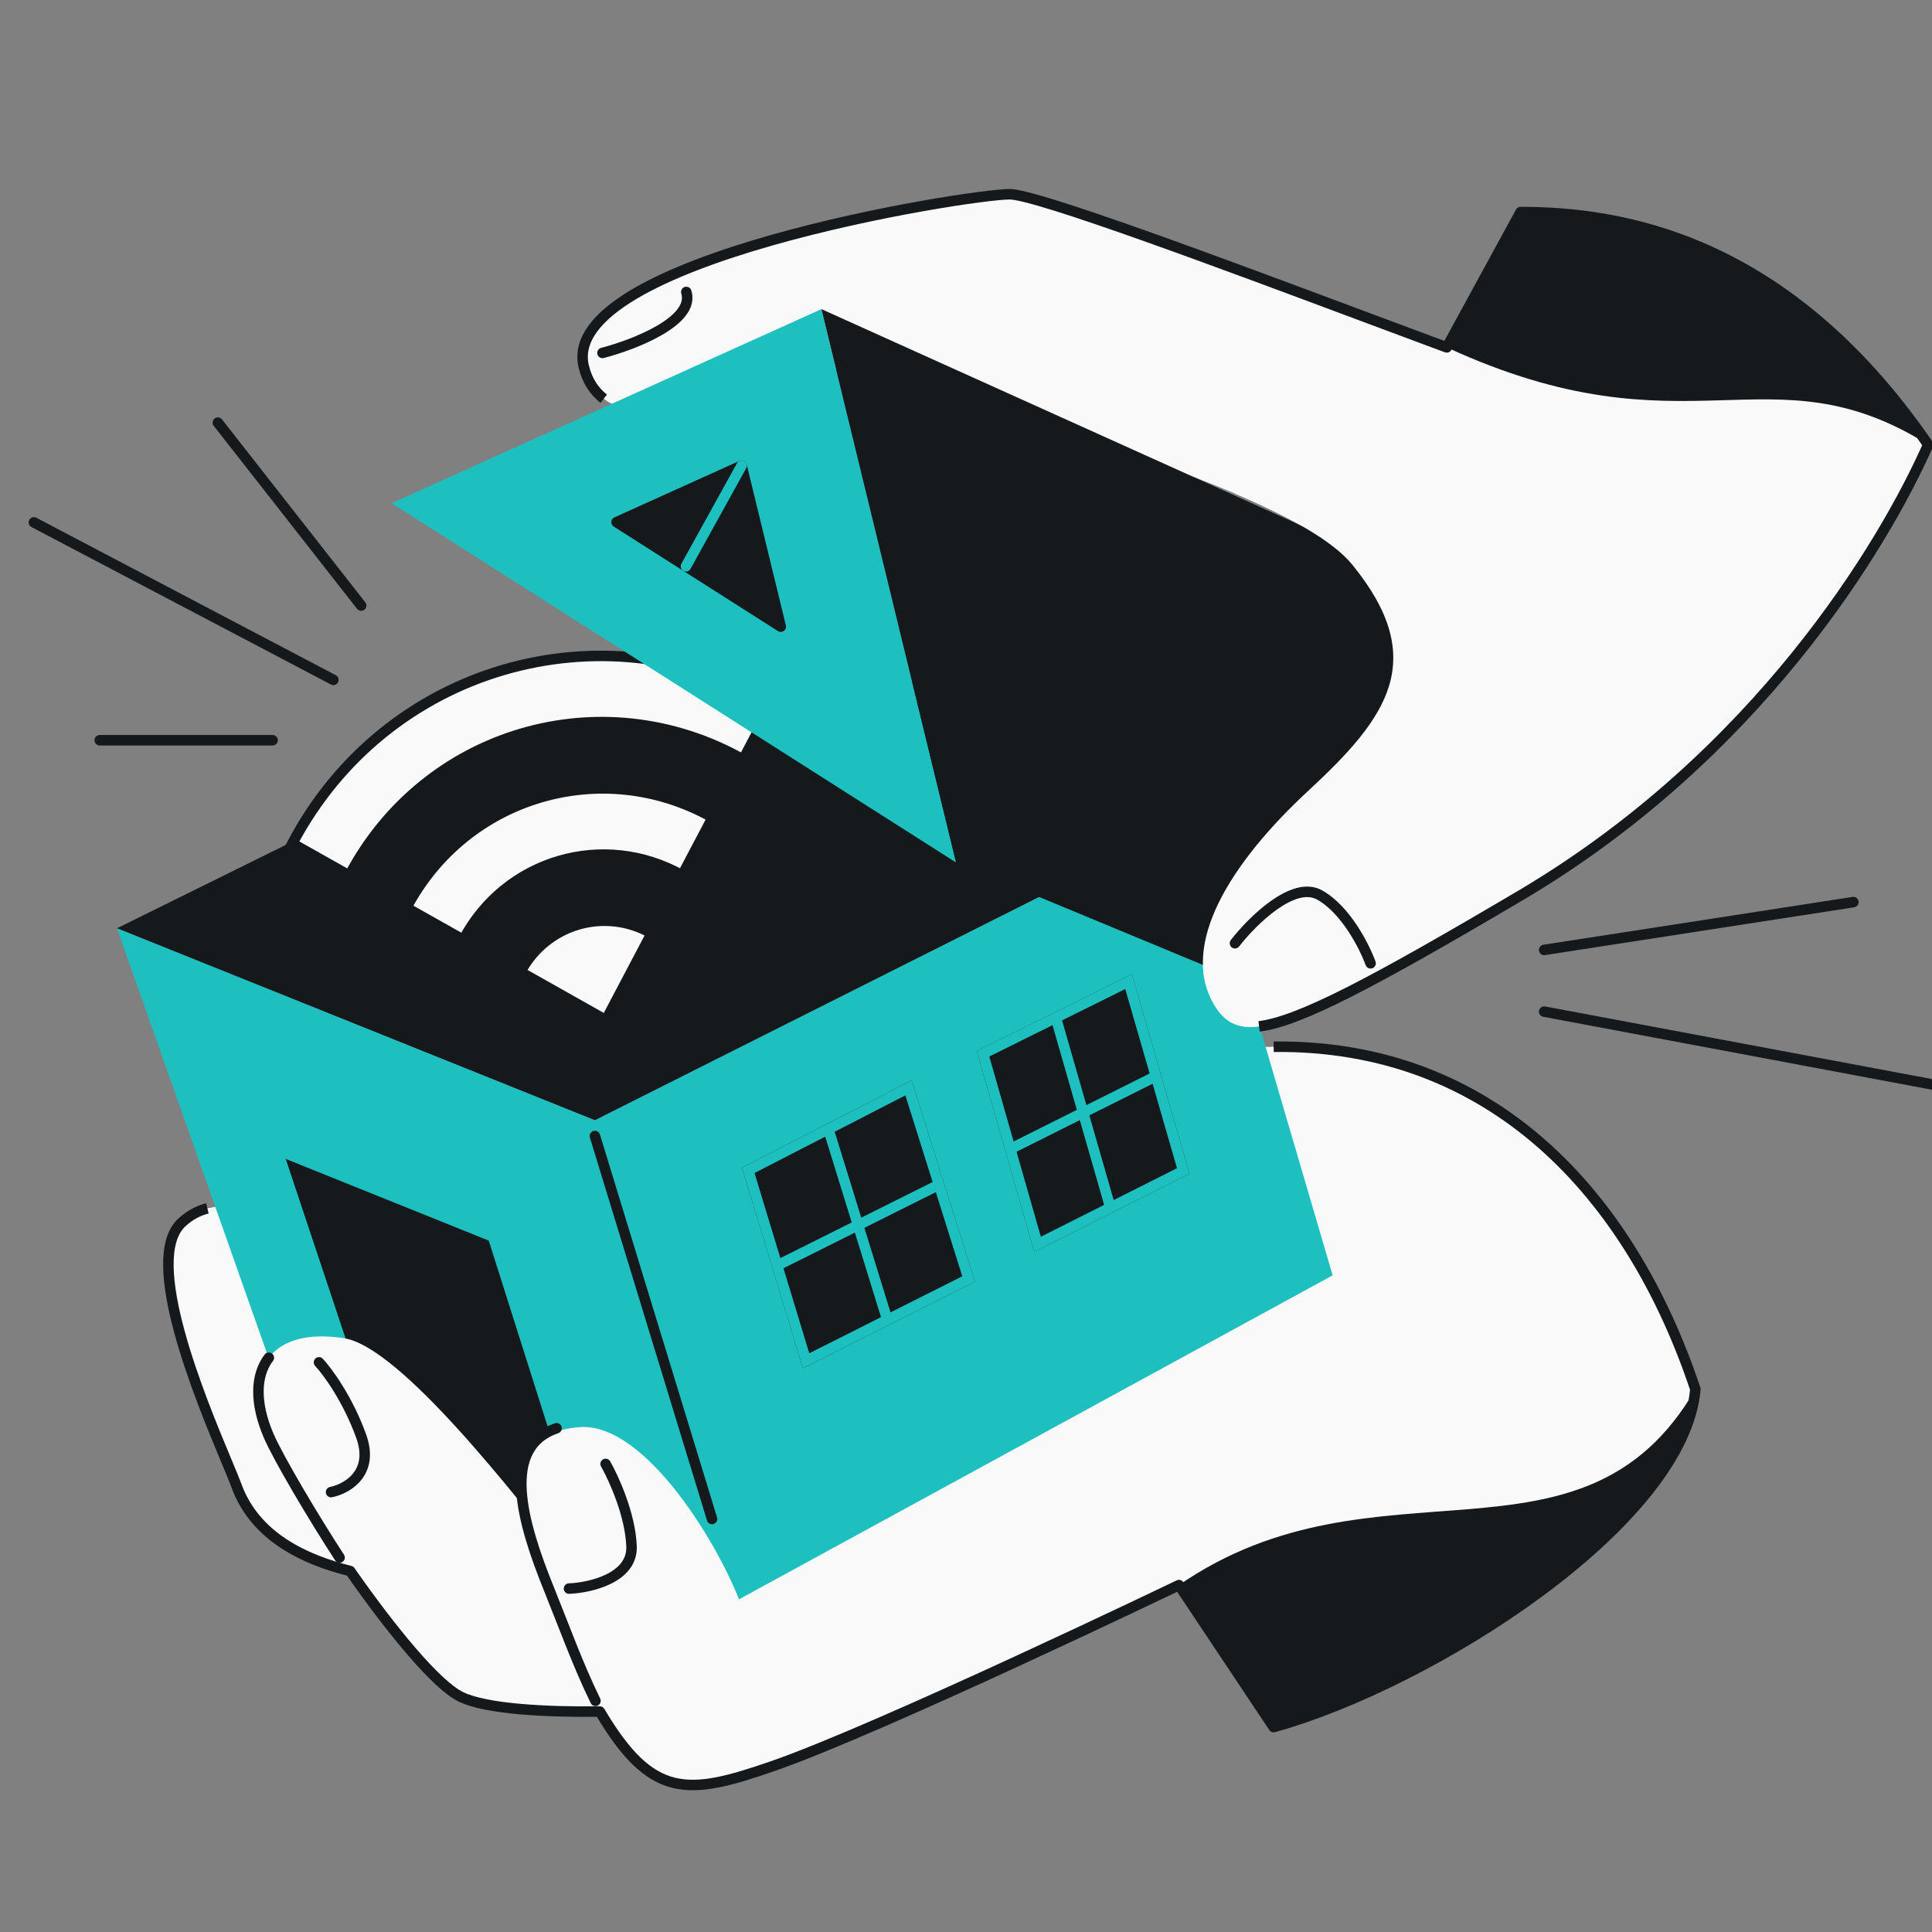
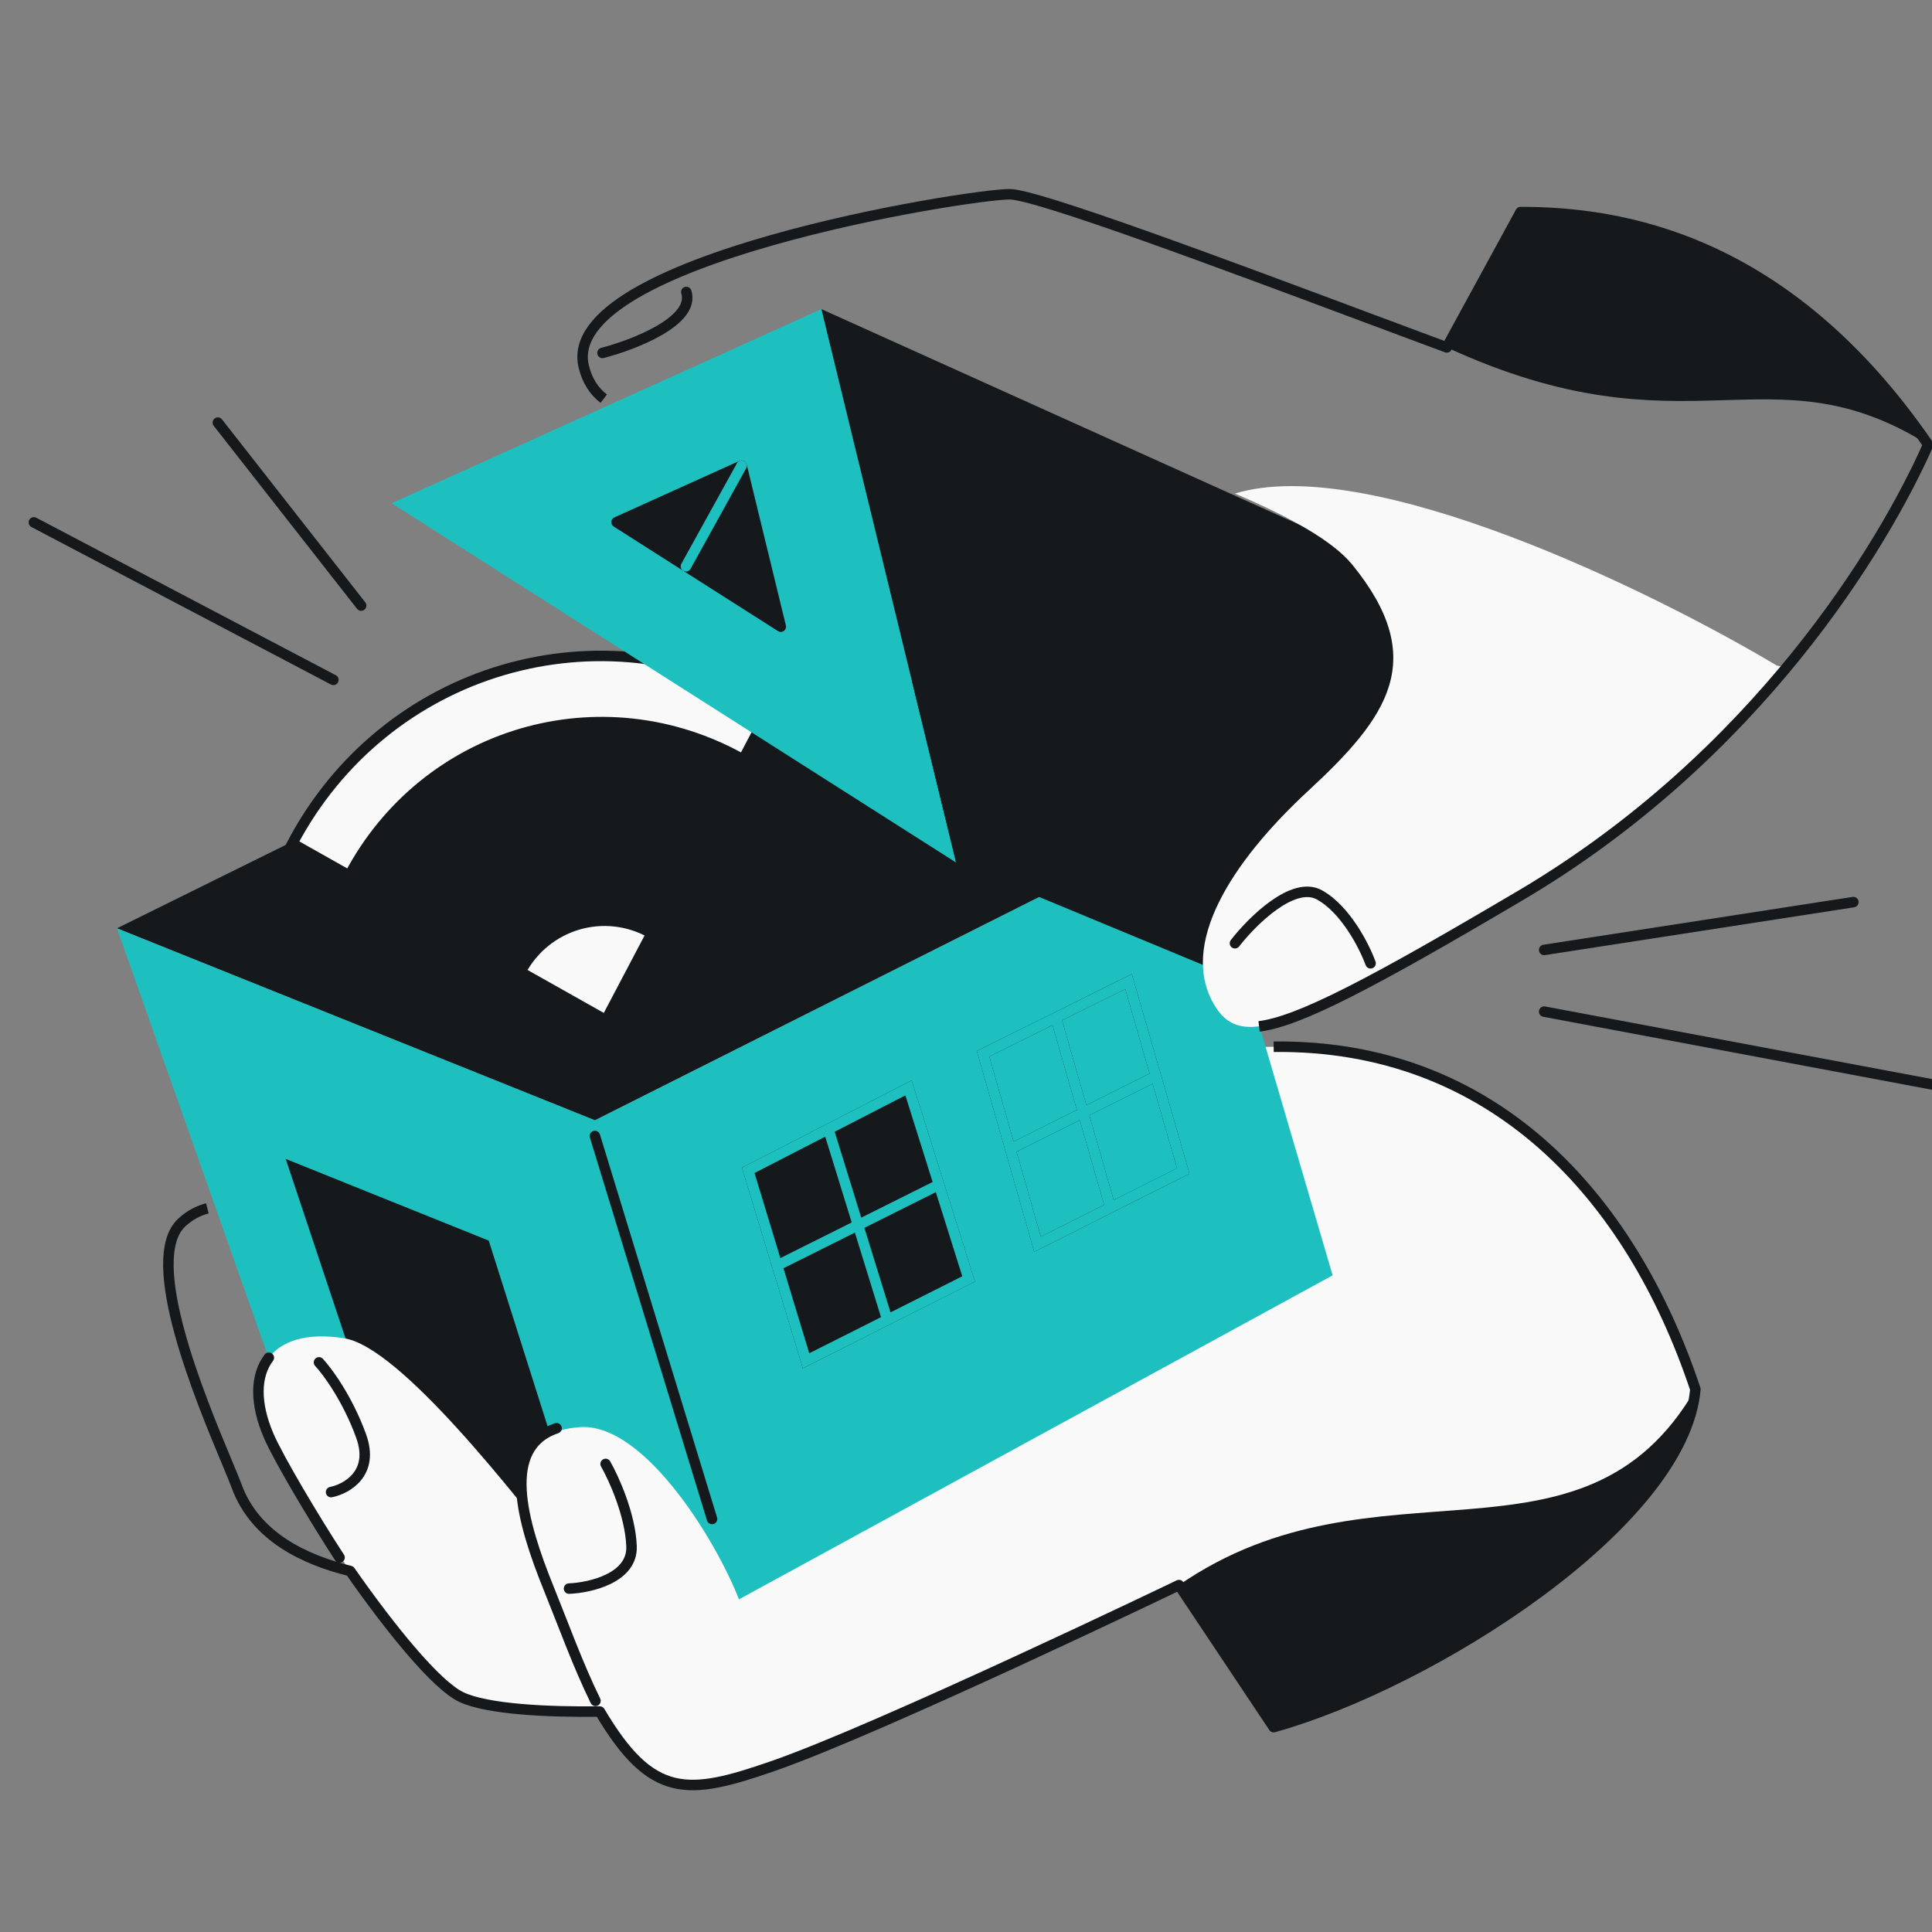
<svg xmlns="http://www.w3.org/2000/svg" width="368" height="368" viewBox="0 0 368 368" fill="none">
  <rect x="0" y="0" width="368" height="368" fill="#808080" stroke="none" />
  <g clip-path="url(#clip0_3818_615)">
    <path d="M216.077 203.268C272.945 187.907 308.041 219.956 322.928 264.617C320.71 290.273 272.423 320.698 242.602 328.975L224.565 301.92C224.565 301.92 167.422 329.408 147.118 336.432C124.419 344.285 120.071 342.58 99.644 295.598C116.938 271.086 159.208 218.629 216.077 203.268Z" fill="#F9F9F9" />
-     <path d="M34.626 232.858C41.685 226.322 51.294 231.878 55.216 235.473L77.212 301.025C67.842 299.983 50.234 297.11 45.084 283.099C42.469 275.985 25.801 241.029 34.626 232.858Z" fill="#F9F9F9" />
    <path d="M242.602 328.976L224.565 301.92C262.142 275.992 301.42 301.716 322.927 264.617C320.71 290.274 272.423 320.699 242.602 328.976Z" fill="#16191C" />
    <path d="M113.316 213.389L228.217 155.647L144.975 116.193L22.276 176.82L113.316 213.389Z" fill="#16191C" />
    <path d="M55.678 160.663L66.539 166.782C80.972 139.371 114.56 129.474 141.55 144.678L147.358 133.648C114.394 115.078 73.347 127.174 55.678 160.663Z" fill="#F9F9F9" stroke="#16191C" stroke-width="2" />
    <path d="M99.123 185.137L115.414 194.314L124.126 177.769C115.153 172.678 103.943 175.982 99.123 185.137Z" fill="#F9F9F9" stroke="#16191C" stroke-width="2" />
-     <path d="M77.4 172.901L88.261 179.019C96.276 163.797 114.946 158.296 129.934 166.739L135.742 155.709C114.78 143.9 88.651 151.6 77.4 172.901Z" fill="#F9F9F9" stroke="#16191C" stroke-width="2" />
    <path d="M113.316 213.389L228.217 155.646L253.838 242.924L139.524 305.306L53.876 266.331L22.276 176.82L113.316 213.389Z" fill="#1EBFBF" />
    <path d="M113.316 300.118L75.081 282.719L54.422 220.747L93.092 236.307L113.316 300.118Z" fill="#16191C" />
    <path d="M173.051 207.212L178.854 225.66L184.5 243.61L169.017 251.401L153.534 259.193L148.028 241.059L142.521 222.925L157.786 215.069L173.051 207.212Z" fill="#16191C" />
-     <path d="M187.251 200.716L201.106 193.837L214.96 186.958L220.17 204.997L225.38 223.036L211.503 230.02L197.626 237.004L192.438 218.86L187.251 200.716Z" fill="#16191C" />
    <path d="M157.786 215.069L173.051 207.212L184.5 243.61L169.017 251.401M157.786 215.069L142.521 222.925L148.028 241.059M157.786 215.069L169.017 251.401M169.017 251.401L153.534 259.193L148.028 241.059M201.106 193.837L187.251 200.716L192.438 218.86M201.106 193.837L214.96 186.958L220.17 204.997M201.106 193.837L206.304 211.928M211.503 230.02L197.626 237.004L192.438 218.86M211.503 230.02L225.38 223.036L220.17 204.997M211.503 230.02L206.304 211.928M148.028 241.059L178.854 225.66M220.17 204.997L192.438 218.86M206.304 211.928L192.438 218.86" stroke="#16191C" stroke-width="2" stroke-linecap="round" />
    <path d="M157.786 215.069L173.051 207.212L184.5 243.61L169.017 251.401M157.786 215.069L142.521 222.925L148.028 241.059M157.786 215.069L169.017 251.401M169.017 251.401L153.534 259.193L148.028 241.059M201.106 193.837L187.251 200.716L192.438 218.86M201.106 193.837L214.96 186.958L220.17 204.997M201.106 193.837L206.304 211.928M211.503 230.02L197.626 237.004L192.438 218.86M211.503 230.02L225.38 223.036L220.17 204.997M211.503 230.02L206.304 211.928M148.028 241.059L178.854 225.66M220.17 204.997L192.438 218.86M206.304 211.928L192.438 218.86" stroke="#1EBFBF" stroke-width="2" stroke-linecap="round" />
    <path d="M113.316 216.383L135.624 289.327" stroke="#16191C" stroke-width="2" stroke-linecap="round" />
-     <path d="M249.27 150.556C234.179 164.515 224.748 179.983 231.161 191.18C236.143 199.878 244.667 197.111 289.637 170.551C334.607 143.992 358.723 104.061 367.274 84.695C340.111 45.158 308.456 40.395 289.637 40.395L275.573 66.17C250.045 56.738 198.641 37 192.303 37C184.381 37 106.287 49.45 111.192 69.822C115.115 86.12 143.51 76.613 157.218 69.822C186.644 77.367 245.799 93.098 257.57 107.548C272.283 125.611 264.36 136.598 249.27 150.556Z" fill="#F9F9F9" />
    <path d="M289.637 40.395L275.573 66.169C321.59 87.358 336.916 65.706 367.274 84.695C340.111 45.157 308.456 40.395 289.637 40.395Z" fill="#16191C" />
    <path d="M74.597 95.854L156.463 58.882L182.117 164.294L74.597 95.854Z" fill="#1EBFBF" />
    <path d="M117.444 99.457L141.256 88.703L144.305 101.23L146.073 108.494L148.718 119.364L130.656 107.866L117.444 99.457Z" fill="#16191C" />
    <path d="M141.256 88.703L117.444 99.457L130.656 107.866M141.256 88.703L130.656 107.866M141.256 88.703L144.305 101.23L146.073 108.494L148.718 119.364L130.656 107.866" stroke="#16191C" stroke-width="2" stroke-linecap="round" stroke-linejoin="round" />
    <path d="M141.256 88.703L130.656 107.866" stroke="#1EBFBF" stroke-width="2" stroke-linecap="round" stroke-linejoin="round" />
-     <path d="M41.5 80.5L68.792 115.347M63.5 129.5L6.451 99.5M51.922 141H19" stroke="#16191C" stroke-width="2" stroke-linecap="round" />
+     <path d="M41.5 80.5L68.792 115.347M63.5 129.5L6.451 99.5M51.922 141" stroke="#16191C" stroke-width="2" stroke-linecap="round" />
    <path d="M276.056 112.83L156.463 58.882L182.117 164.294L248.138 191.678L276.056 112.83Z" fill="#16191C" />
    <path d="M249.27 150.556C234.179 164.515 224.748 179.983 231.161 191.18C236.143 199.878 244.667 197.11 289.637 170.551C309.955 158.551 326.879 142.711 340.117 127.164L338.419 126.761C314.687 112.589 260.825 86.2 235.233 94.011C245.705 98.458 253.918 103.065 257.57 107.548C272.283 125.611 264.36 136.597 249.27 150.556Z" fill="#F9F9F9" />
    <path d="M235.234 179.666C238.516 175.439 246.331 167.681 251.334 170.46C256.336 173.239 259.903 180.303 261.061 183.487M114.763 67.222C120.808 65.65 132.464 61.128 130.723 55.614" stroke="#16191C" stroke-width="2" stroke-linecap="round" />
    <path d="M65.585 254.912C76.175 256.597 97.941 284.449 109.054 298.727L125.069 325.614C115.59 326.232 94.869 326.62 87.809 323.221C78.985 318.972 56.433 285.635 51.204 273.542C45.975 261.449 51.204 252.624 65.585 254.912Z" fill="#F9F9F9" />
    <path d="M63.061 284.207C66.04 283.609 71.358 280.639 68.792 273.541C66.226 266.444 62.37 261.221 60.762 259.497M64.679 296.674C59.874 289.314 53.052 277.816 51.204 273.541C48.532 267.363 48.591 262.038 51.204 258.612" stroke="#16191C" stroke-width="2" stroke-linecap="round" />
    <path d="M141.201 305.853C146.754 304.691 200.245 278.847 219.348 278.847C228.345 283.625 206.963 310.246 196.424 315.205C183.252 321.404 137.723 341.574 127.262 339.249C116.801 336.924 110.345 316.926 104.533 302.591C98.722 288.256 94.46 273.146 110.345 271.84C123.053 270.796 137.456 295.168 141.201 305.853Z" fill="#F9F9F9" />
    <path d="M108.387 302.591C112.452 302.42 120.525 300.568 120.293 294.527C120.061 288.487 116.905 281.556 115.356 278.846M106.009 272.044C95.38 275.658 99.33 289.756 104.534 302.591C107.243 309.274 110.093 317.189 113.423 323.969" stroke="#16191C" stroke-width="2" stroke-linecap="round" />
    <path d="M353.022 171.83L294.128 180.938M294.128 192.689L374.769 207.824" stroke="#16191C" stroke-width="2" stroke-linecap="round" />
    <path d="M39.5 230.167C37.811 230.59 36.158 231.439 34.626 232.858C27.084 239.841 38.162 266.388 43.175 278.4C44.027 280.443 44.704 282.065 45.084 283.099C48.63 292.747 58.085 297.114 66.688 299.238C74.493 310.416 83.103 320.955 87.81 323.22C92.764 325.606 104.448 326.127 114.252 326.011C124.161 342.762 131.031 341.998 147.118 336.432C167.422 329.408 224.565 301.92 224.565 301.92L242.602 328.975C272.423 320.699 320.71 290.273 322.928 264.617C310.512 227.369 284.039 198.894 242.602 199.379M239.827 195.5C247.458 194.564 261.324 187.273 289.637 170.551C334.607 143.992 358.723 104.061 367.274 84.695C340.111 45.158 308.456 40.395 289.637 40.395L275.573 66.17C270.991 64.477 265.575 62.452 259.736 60.269C233.043 50.288 197.504 37 192.303 37C184.381 37 106.287 49.45 111.192 69.822C111.844 72.532 113.174 74.529 115 75.944" stroke="#16191C" stroke-width="2" stroke-linejoin="round" />
  </g>
  <defs>
    <clipPath id="clip0_3818_615">
      <rect width="368" height="368" fill="white" />
    </clipPath>
  </defs>
</svg>